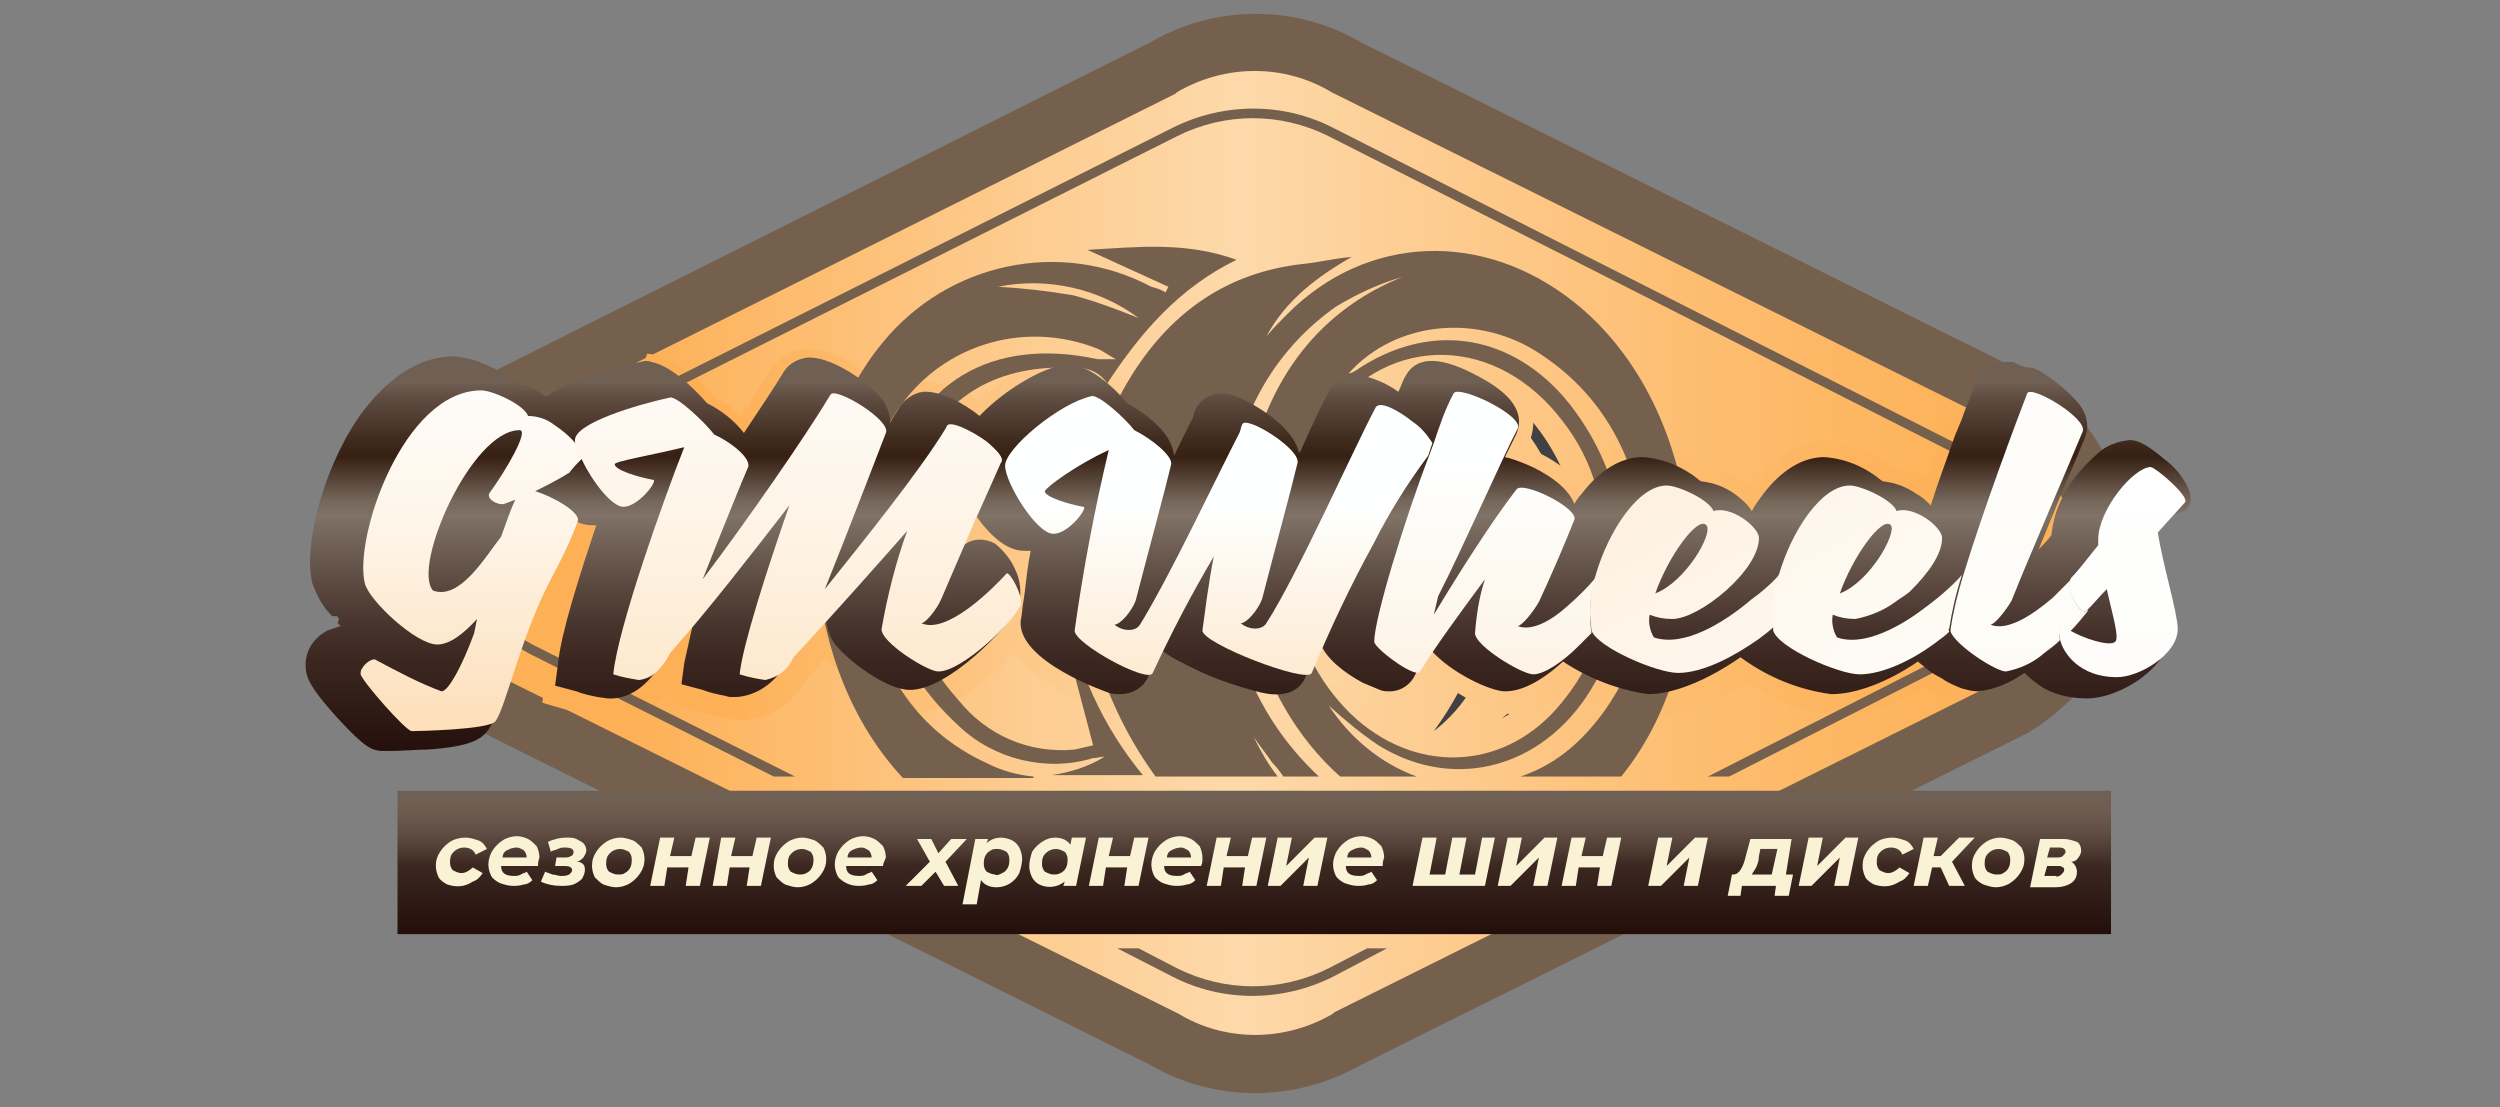
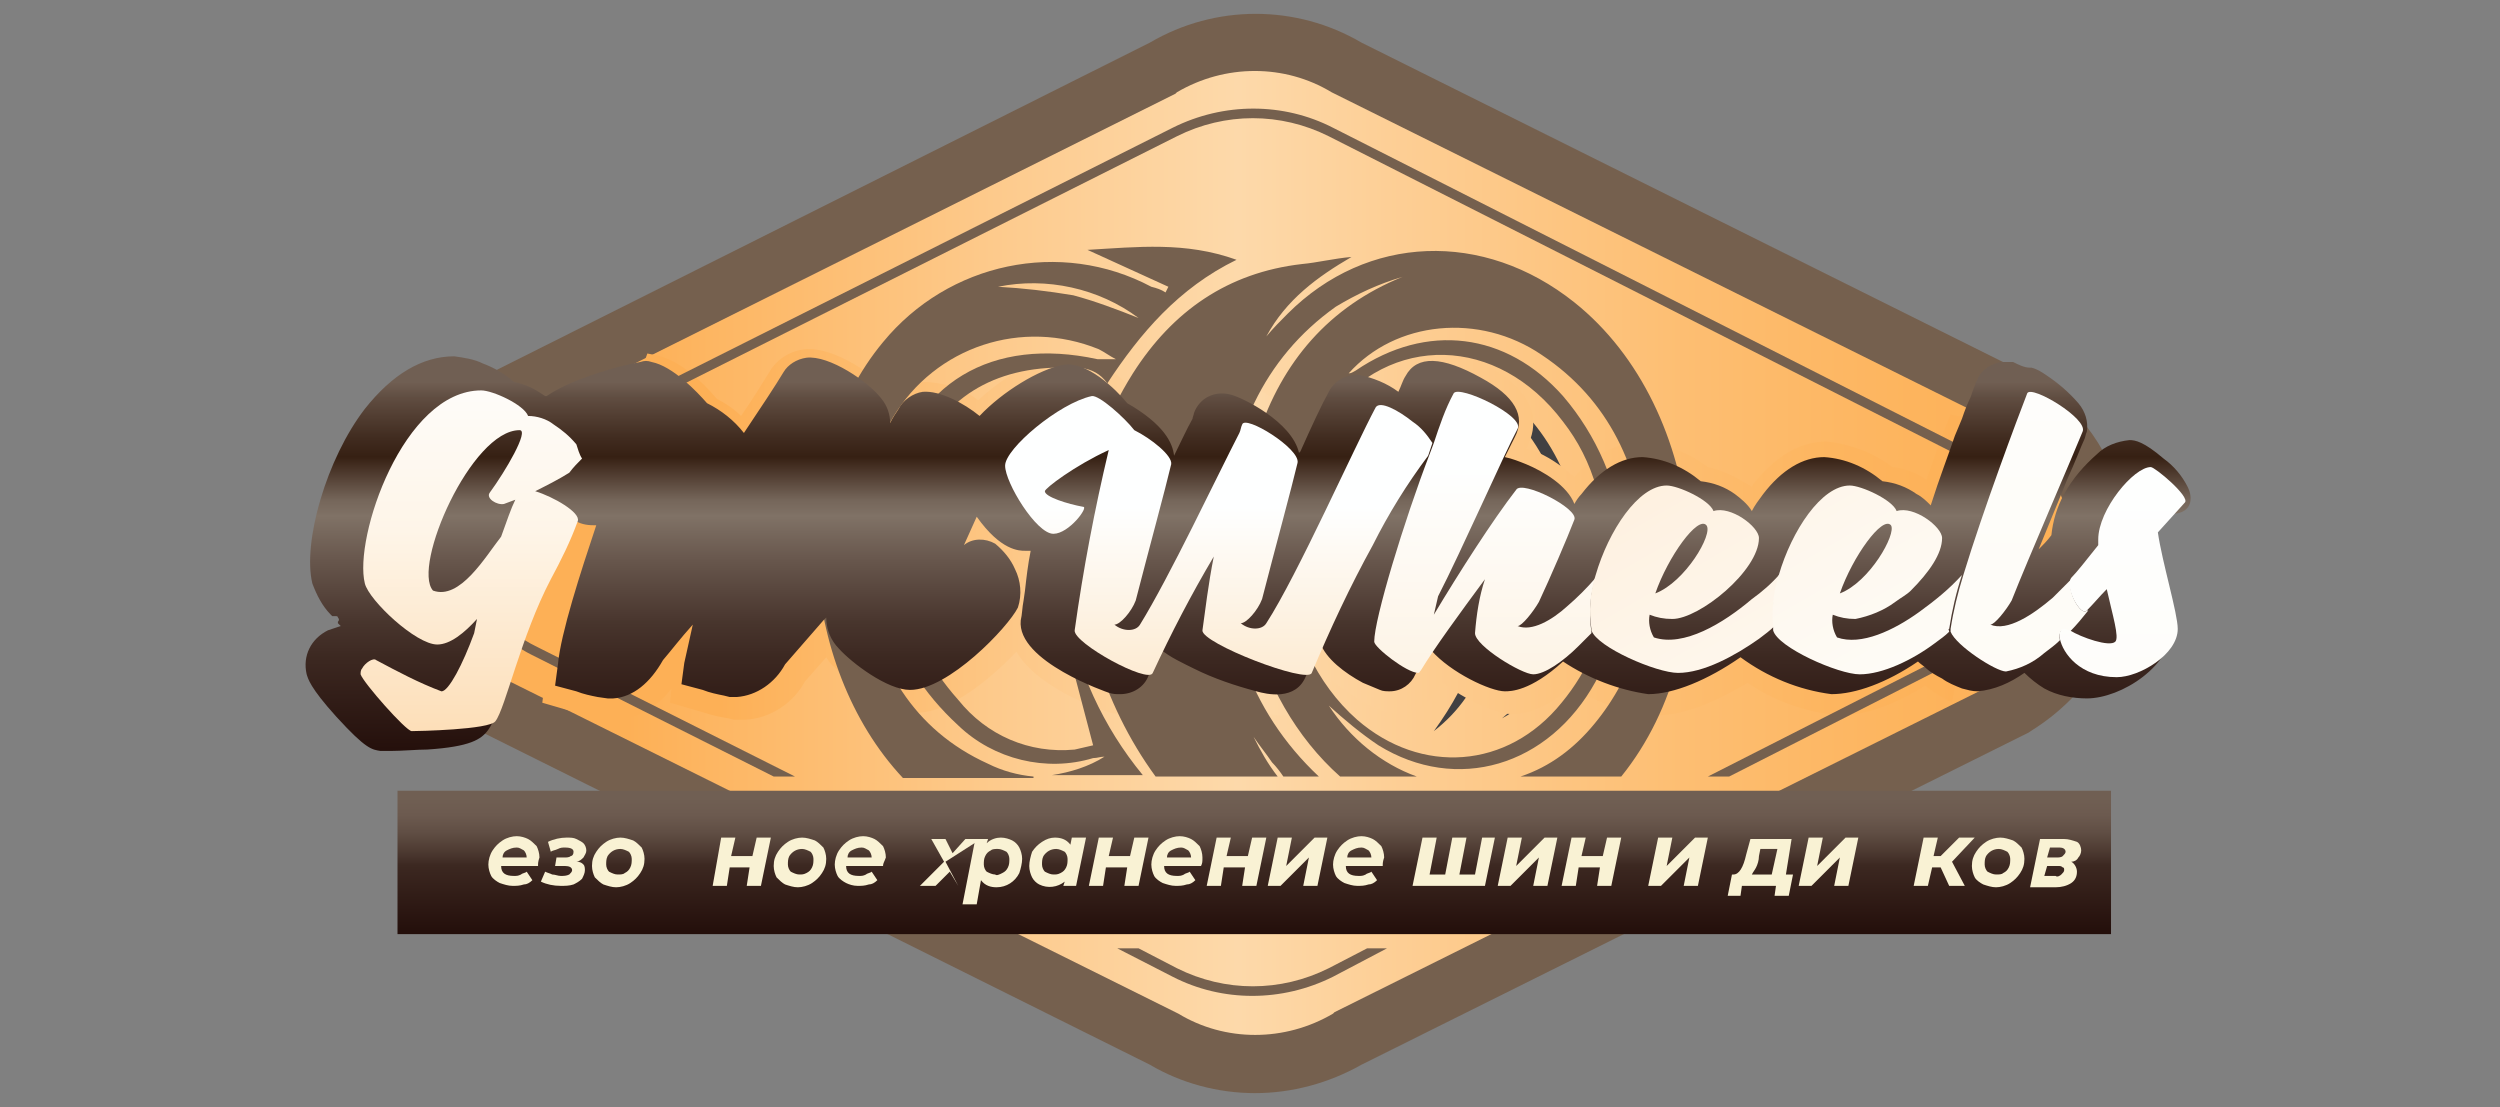
<svg xmlns="http://www.w3.org/2000/svg" id="Слой_1" x="0px" y="0px" viewBox="0 0 176.1 78" style="enable-background:new 0 0 176.1 78;" xml:space="preserve">
  <rect x="0" y="0" width="176.1" height="78" fill="#808080" stroke="none" />
  <style type="text/css"> .st0{fill:url(#SVGID_1_);} .st1{fill:#414042;} .st2{fill:none;} .st3{fill:#75604E;} .st4{fill:url(#SVGID_2_);} .st5{fill:url(#SVGID_3_);} .st6{fill:#F9F2D4;} .st7{fill:url(#SVGID_4_);} .st8{fill:url(#SVGID_5_);} .st9{fill:url(#SVGID_6_);} .st10{fill:url(#SVGID_7_);} .st11{fill:url(#SVGID_8_);} .st12{fill:url(#SVGID_9_);} .st13{fill:url(#SVGID_10_);} .st14{fill:url(#SVGID_11_);} .st15{fill:url(#SVGID_12_);} </style>
  <linearGradient id="SVGID_1_" gradientUnits="userSpaceOnUse" x1="30.241" y1="784.211" x2="146.516" y2="784.211" gradientTransform="matrix(1 0 0 1 0 -745.22)">
    <stop offset="0.12" style="stop-color:#FDB056" />
    <stop offset="0.36" style="stop-color:#FDCC90" />
    <stop offset="0.49" style="stop-color:#FDD9AA" />
    <stop offset="0.59" style="stop-color:#FDCE94" />
    <stop offset="0.76" style="stop-color:#FDBE72" />
    <stop offset="0.9" style="stop-color:#FDB45D" />
    <stop offset="1" style="stop-color:#FDB056" />
  </linearGradient>
  <path class="st0" d="M146.5,39c0,4.2-2.2,8.2-5.8,10.4l-0.2,0.1L94.7,72.4c-3.9,2.3-8.7,2.3-12.6,0L36.2,49.5L36,49.4 c-5.8-3.6-7.5-11.2-3.9-16.9c1-1.6,2.3-2.9,3.9-3.9l0.2-0.1L82.1,5.6c3.9-2.3,8.7-2.3,12.6,0l45.8,22.8l0.2,0.1 C144.3,30.8,146.5,34.7,146.5,39z" />
  <path class="st1" d="M105.8,50.6c7.4-6.1,6.1-20.1-3.4-24.2c3.7,0.3,7.5,4.5,8.6,9.6C112.3,42.1,110.1,48.3,105.8,50.6z" />
  <path class="st1" d="M101,51.5c5.3-7.3,4.7-13.8-2-21.9c4.1,2.4,5.9,6.3,6.2,10.8C105.5,44.7,104.6,48.7,101,51.5z" />
  <path class="st2" d="M82,7.5c3.8-2.2,8.5-2.2,12.2,0l42.3,21.1l0.2,0.1c0.7,0.4,1.4,1,2,1.5c0.2-0.6,0.4-1,0.6-1.5L93.7,6.2l0,0 c-3.4-2.1-7.7-2.1-11.1,0l-0.1,0l-45,22.3c0.3,0.2,0.6,0.3,0.9,0.6l0.2,0.2c0.6-0.4,1.3-0.8,2-1.1L82,7.5z" />
  <path class="st2" d="M138.8,49.1L93.7,71.6l-0.1,0c-3.4,2.1-7.7,2.1-11.1,0l0,0L36,48.4c0.2-0.6,0.4-1.2,0.6-1.9 c0.8,1,1.7,1.8,2.8,2.5l0.2,0.1l42.3,21.1c3.8,2.2,8.5,2.2,12.2,0l42.3-21.1l0.2-0.1c0.3-0.2,0.5-0.3,0.8-0.5 C137.9,48.7,138.3,49,138.8,49.1z" />
  <path class="st2" d="M145.6,35.5c-0.5,0.9-0.8,1.8-0.9,2.8c-0.4,0.5-0.7,0.9-1,1.2c-0.2,0.2-0.3,0.4-0.5,0.6l0,0l-0.1,0.1l-0.4,0.4 l2.6-6.1C145.4,34.9,145.5,35.2,145.6,35.5z" />
  <path class="st3" d="M88.4,77c-2.6,0-5.2-0.7-7.4-2l-47-23.4l-0.2-0.1c-6.8-4.3-8.9-13.3-4.7-20.1c1.2-1.9,2.8-3.5,4.7-4.7l0.3-0.2 L81,3c4.6-2.7,10.3-2.7,14.9,0l47,23.4l0.3,0.2c6.8,4.3,8.9,13.3,4.7,20.1c-1.2,1.9-2.8,3.5-4.7,4.7l-0.3,0.2l-47,23.4 C93.6,76.3,91,77,88.4,77z M35.9,48l47.1,23.4c3.3,2,7.5,2,10.9,0l0.1-0.1l47-23.4L141,48c5-3.1,6.5-9.6,3.4-14.6 c-0.9-1.4-2-2.5-3.4-3.4l-0.1-0.1L93.8,6.5c-3.3-2-7.5-2-10.9,0l-0.1,0.1L35.9,30L35.8,30c-5,3.1-6.5,9.6-3.4,14.6 C33.3,46,34.4,47.1,35.9,48L35.9,48z" />
  <path class="st3" d="M96.3,66.8l-2.7,1.4c-3.4,1.7-7.3,1.7-10.7,0l-2.7-1.4h-1.5l3.9,2c3.5,1.8,7.7,1.8,11.3,0l3.8-2L96.3,66.8z" />
  <linearGradient id="SVGID_2_" gradientUnits="userSpaceOnUse" x1="88.393" y1="811.025" x2="88.393" y2="800.922" gradientTransform="matrix(1 0 0 1 0 -745.22)">
    <stop offset="0" style="stop-color:#230E0A" />
    <stop offset="0.48" style="stop-color:#3C2821" />
    <stop offset="0.56" style="stop-color:#4A372F" />
    <stop offset="0.7" style="stop-color:#5F4D43" />
    <stop offset="0.83" style="stop-color:#6C5A4F" />
    <stop offset="0.95" style="stop-color:#705F53" />
  </linearGradient>
  <rect x="28" y="55.7" class="st4" width="120.7" height="10.1" />
  <linearGradient id="SVGID_3_" gradientUnits="userSpaceOnUse" x1="38.454" y1="782.81" x2="140.868" y2="782.81" gradientTransform="matrix(1 0 0 1 0 -745.22)">
    <stop offset="0.12" style="stop-color:#FDB056" />
    <stop offset="0.36" style="stop-color:#FDCC90" />
    <stop offset="0.49" style="stop-color:#FDD9AA" />
    <stop offset="0.59" style="stop-color:#FDCE94" />
    <stop offset="0.76" style="stop-color:#FDBE72" />
    <stop offset="0.9" style="stop-color:#FDB45D" />
    <stop offset="1" style="stop-color:#FDB056" />
  </linearGradient>
  <path class="st5" d="M137.4,29.2l-0.5,1.2c-0.3,0.8-0.7,2-1.2,3.4c-0.7-0.5-1.5-0.8-2.4-0.9c-1.3-1-2.9-1.6-4.6-1.8 c-1.9,0-3.6,1-5.2,3l-0.1,0.2c-0.1-0.1-0.3-0.2-0.5-0.3c-0.8-0.5-1.7-0.9-2.6-1.1c-1.3-1-2.9-1.6-4.6-1.8c-1.9,0.1-3.6,1-4.8,2.5 c-0.9-0.8-1.9-1.5-3-1.9l-0.4-0.1l0.1-0.2c0.6-1.2,1.1-3.5-2.9-5.7c-4.4-2.4-6.1-0.9-6.8,0.3l0,0c-0.7-0.4-1.4-0.6-2.2-0.7 c-1.3-0.1-2.5,0.6-3.1,1.8c-0.3,0.6-0.7,1.4-1.2,2.4c-1.2-1.3-2.8-2.2-4.5-2.8c-1.6-0.5-3.3,0.4-3.9,2C83.1,29,83,29.2,83,29.3 l-0.3,0.5c-0.7-0.8-1.6-1.5-2.6-2c-1.4-1.6-3.5-3.3-5.5-2.9c-2.1,0.6-4.1,1.8-5.7,3.3c-1.1-0.9-2.6-1.3-4-1.3c-0.7,0.1-1.4,0.4-2,1 c-1.2-1.5-4.2-3.5-6.2-3.3c-1,0.1-2,0.7-2.5,1.6c-0.5,0.8-1.1,1.8-2,3.1c-0.5-0.5-1.1-0.9-1.7-1.2c-1.1-1.3-2.7-2.8-4.4-3.1 l-0.5-0.1l-4.6,12.9c-1.5,4.4-2.3,7.6-2.5,9.3l-0.3,2.4l2.4,0.7c0.6,0.2,1.1,0.3,1.7,0.4l0.7,0.1h0.6c1.5-0.2,2.8-1,3.7-2.2l-0.1,1 l2.4,0.7c0.6,0.2,1.1,0.3,1.7,0.4l0.4,0.1c0.2,0,0.4,0,0.6,0h0.2c1.8-0.1,3.4-1.2,4.2-2.7l1.5-1.7c0.2,0.3,0.3,0.5,0.6,0.7 c1,1.2,3.9,3.2,5.8,3.2c2.4,0,5.4-2.6,7-4.3c1.6,2.8,6.6,4.3,6.6,4.3c0.3,0.1,0.7,0.1,1.1,0.1c1.3,0,2.6-0.8,3.1-2 c0.1-0.2,0.2-0.4,0.3-0.6c0.4,0.2,0.9,0.5,1.5,0.8c1.5,0.7,3,1.2,4.6,1.7c3.1,0.7,4.3-0.6,4.8-1.8l0.2-0.5c0.7,0.6,1.5,1.1,2.3,1.6 l1.3,0.6h0.1c0.3,0.1,0.7,0.2,1,0.2c1.1,0,2.2-0.7,2.7-1.7c0.1-0.2,0.2-0.4,0.3-0.6c1.7,1.3,3.9,2.3,5,2.3c0.5,0,1.9,0,4.2-1.9 c1.8,1.1,3.8,1.8,5.9,2c2.4,0,5-1.4,6.5-2.3c1.9,1.3,4.2,2.1,6.5,2.3c2.2,0,4.6-1.2,6-2.1h0c0.4,0.3,0.8,0.6,1.2,0.8l0.7,0.4 l3.4-19.6L137.4,29.2z" />
  <g>
    <g>
-       <path class="st6" d="M31.5,62.3c-0.2-0.1-0.5-0.3-0.6-0.5c-0.1-0.2-0.2-0.5-0.2-0.8c0-0.4,0.1-0.7,0.3-1c0.2-0.3,0.4-0.5,0.7-0.7 c0.3-0.2,0.7-0.3,1.1-0.3c0.3,0,0.6,0.1,0.9,0.2c0.3,0.1,0.5,0.4,0.6,0.6l-0.8,0.4c-0.1-0.3-0.4-0.5-0.8-0.5 c-0.4,0-0.7,0.2-0.9,0.5c-0.1,0.2-0.1,0.4-0.1,0.6c0,0.2,0.1,0.4,0.2,0.5c0.2,0.1,0.4,0.2,0.6,0.2c0.3,0,0.6-0.2,0.8-0.4l0.7,0.4 c-0.2,0.3-0.4,0.5-0.7,0.6C32.7,62.5,32.1,62.5,31.5,62.3L31.5,62.3z" />
      <path class="st6" d="M37.9,61h-2.6c0,0.5,0.3,0.7,0.9,0.7c0.2,0,0.3,0,0.5-0.1c0.1-0.1,0.3-0.1,0.4-0.2l0.4,0.6 c-0.2,0.2-0.4,0.3-0.6,0.3c-0.3,0.1-0.5,0.1-0.8,0.1c-0.3,0-0.6-0.1-0.9-0.2c-0.2-0.1-0.5-0.3-0.6-0.5c-0.1-0.2-0.2-0.5-0.2-0.8 c0-0.3,0.1-0.7,0.3-1c0.2-0.3,0.4-0.5,0.7-0.7c0.3-0.2,0.7-0.3,1-0.3c0.3,0,0.6,0.1,0.8,0.2c0.2,0.1,0.4,0.3,0.6,0.5 c0.1,0.2,0.2,0.5,0.2,0.8C37.9,60.7,37.9,60.8,37.9,61z M35.7,59.9c-0.2,0.1-0.3,0.3-0.3,0.5h1.7c0-0.2-0.1-0.4-0.2-0.5 c-0.2-0.1-0.3-0.2-0.5-0.2C36.1,59.7,35.9,59.8,35.7,59.9z" />
    </g>
    <g>
      <path class="st6" d="M41.1,60.9c0.1,0.1,0.1,0.3,0.1,0.4c0,0.2-0.1,0.4-0.2,0.6c-0.2,0.2-0.4,0.3-0.6,0.4 c-0.3,0.1-0.6,0.1-0.9,0.1c-0.5,0-1-0.1-1.4-0.3l0.3-0.7c0.2,0.1,0.3,0.1,0.5,0.2c0.2,0,0.4,0.1,0.6,0.1c0.2,0,0.4,0,0.6-0.1 c0.1-0.1,0.2-0.2,0.2-0.3c0-0.2-0.2-0.3-0.5-0.3h-0.7l0.1-0.6h0.6c0.1,0,0.3,0,0.4-0.1c0.1,0,0.2-0.1,0.2-0.3 c0-0.2-0.2-0.3-0.6-0.3c-0.2,0-0.3,0-0.5,0.1c-0.2,0.1-0.4,0.1-0.5,0.2l-0.2-0.7c0.4-0.2,0.9-0.3,1.3-0.3c0.3,0,0.5,0,0.7,0.1 c0.2,0.1,0.4,0.2,0.5,0.3c0.1,0.1,0.2,0.3,0.2,0.5c0,0.2-0.1,0.3-0.2,0.5c-0.1,0.1-0.3,0.3-0.5,0.3C40.9,60.7,41,60.8,41.1,60.9z" />
      <path class="st6" d="M42.5,62.3c-0.2-0.1-0.4-0.3-0.6-0.5c-0.1-0.2-0.2-0.5-0.2-0.8c0-0.4,0.1-0.7,0.3-1c0.2-0.3,0.4-0.5,0.7-0.7 c0.3-0.2,0.7-0.3,1-0.3c0.3,0,0.6,0.1,0.9,0.2c0.2,0.1,0.4,0.3,0.6,0.5c0.1,0.2,0.2,0.5,0.2,0.8c0,0.4-0.1,0.7-0.3,1 c-0.2,0.3-0.4,0.5-0.7,0.7c-0.3,0.2-0.7,0.3-1,0.3C43.1,62.5,42.8,62.4,42.5,62.3z M44,61.5c0.2-0.1,0.3-0.2,0.4-0.4 c0.1-0.2,0.1-0.4,0.1-0.6c0-0.2-0.1-0.4-0.2-0.5c-0.2-0.1-0.4-0.2-0.6-0.2c-0.4,0-0.7,0.2-0.9,0.5c-0.1,0.2-0.1,0.4-0.1,0.6 c0,0.2,0.1,0.4,0.2,0.5c0.2,0.1,0.4,0.2,0.6,0.2C43.7,61.6,43.9,61.6,44,61.5L44,61.5z" />
-       <path class="st6" d="M46.5,59h1l-0.3,1.3h1.5l0.3-1.3h1l-0.7,3.4h-1l0.2-1.3H47l-0.2,1.3h-1L46.5,59z" />
      <path class="st6" d="M50.8,59h1l-0.3,1.3H53l0.3-1.3h1l-0.7,3.4h-1l0.2-1.3h-1.4l-0.2,1.3h-1L50.8,59z" />
      <path class="st6" d="M55.3,62.3c-0.2-0.1-0.4-0.3-0.6-0.5c-0.1-0.2-0.2-0.5-0.2-0.8c0-0.4,0.1-0.7,0.3-1c0.2-0.3,0.4-0.5,0.7-0.7 c0.3-0.2,0.7-0.3,1-0.3c0.3,0,0.6,0.1,0.9,0.2c0.2,0.1,0.4,0.3,0.6,0.5c0.1,0.2,0.2,0.5,0.2,0.8c0,0.4-0.1,0.7-0.3,1 c-0.2,0.3-0.4,0.5-0.7,0.7c-0.3,0.2-0.7,0.3-1,0.3C55.9,62.5,55.6,62.4,55.3,62.3z M56.8,61.5c0.2-0.1,0.3-0.2,0.4-0.4 c0.1-0.2,0.1-0.4,0.1-0.6c0-0.2-0.1-0.4-0.2-0.5c-0.2-0.1-0.4-0.2-0.6-0.2c-0.4,0-0.7,0.2-0.9,0.5c-0.1,0.2-0.1,0.4-0.1,0.6 c0,0.2,0.1,0.4,0.2,0.5c0.2,0.1,0.4,0.2,0.6,0.2C56.5,61.6,56.6,61.6,56.8,61.5L56.8,61.5z" />
      <path class="st6" d="M62.2,61h-2.6c0,0.5,0.3,0.7,0.9,0.7c0.2,0,0.3,0,0.5-0.1c0.1-0.1,0.3-0.1,0.4-0.2l0.4,0.6 c-0.2,0.2-0.4,0.3-0.6,0.3c-0.3,0.1-0.5,0.1-0.8,0.1c-0.3,0-0.6-0.1-0.8-0.2c-0.2-0.1-0.5-0.3-0.6-0.5c-0.1-0.2-0.2-0.5-0.2-0.8 c0-0.3,0.1-0.7,0.3-1c0.2-0.3,0.4-0.5,0.7-0.7c0.3-0.2,0.7-0.3,1-0.3c0.3,0,0.6,0.1,0.8,0.2c0.2,0.1,0.4,0.3,0.6,0.5 c0.1,0.2,0.2,0.5,0.2,0.8C62.3,60.7,62.2,60.8,62.2,61z M60,59.9c-0.2,0.1-0.3,0.3-0.3,0.5h1.7c0-0.2-0.1-0.4-0.2-0.5 c-0.2-0.1-0.3-0.2-0.5-0.2C60.4,59.7,60.2,59.8,60,59.9L60,59.9z" />
-       <path class="st6" d="M66.6,60.7l0.9,1.7h-1l-0.6-1l-1,1h-1.1l1.7-1.7l-0.9-1.6h1l0.5,1l0.9-1h1.1L66.6,60.7z" />
+       <path class="st6" d="M66.6,60.7l0.9,1.7l-0.6-1l-1,1h-1.1l1.7-1.7l-0.9-1.6h1l0.5,1l0.9-1h1.1L66.6,60.7z" />
      <path class="st6" d="M71.3,59.2c0.2,0.1,0.4,0.3,0.5,0.5c0.1,0.2,0.2,0.5,0.2,0.8c0,0.3-0.1,0.7-0.2,1c-0.3,0.6-0.9,1-1.6,1 c-0.4,0-0.8-0.1-1.1-0.5l-0.3,1.7h-1l0.9-4.6h0.9l-0.1,0.3c0.3-0.3,0.7-0.4,1-0.4C70.8,59,71.1,59.1,71.3,59.2z M70.6,61.5 c0.2-0.1,0.3-0.2,0.4-0.4c0.1-0.2,0.1-0.4,0.1-0.6c0-0.2-0.1-0.4-0.2-0.5c-0.2-0.1-0.4-0.2-0.6-0.2c-0.2,0-0.4,0-0.5,0.1 c-0.2,0.1-0.3,0.2-0.4,0.4c-0.1,0.2-0.1,0.4-0.1,0.6c0,0.2,0.1,0.4,0.2,0.5c0.2,0.1,0.4,0.2,0.6,0.2 C70.2,61.7,70.4,61.6,70.6,61.5z" />
      <path class="st6" d="M76.5,59l-0.7,3.4h-0.9l0.1-0.3c-0.5,0.4-1.2,0.5-1.8,0.2c-0.2-0.1-0.4-0.3-0.5-0.5c-0.1-0.2-0.2-0.5-0.2-0.8 c0-0.3,0.1-0.7,0.2-1c0.2-0.3,0.4-0.5,0.7-0.7c0.3-0.2,0.6-0.3,0.9-0.3c0.4,0,0.8,0.1,1.1,0.5l0.1-0.5L76.5,59z M74.7,61.5 c0.2-0.1,0.3-0.2,0.4-0.4c0.1-0.2,0.1-0.4,0.1-0.6c0-0.2-0.1-0.4-0.2-0.5c-0.2-0.1-0.4-0.2-0.6-0.2c-0.4,0-0.7,0.2-0.9,0.5 c-0.1,0.2-0.1,0.4-0.1,0.6c0,0.2,0.1,0.4,0.2,0.5c0.2,0.1,0.4,0.2,0.6,0.2C74.4,61.6,74.5,61.6,74.7,61.5z" />
      <path class="st6" d="M77.4,59h1l-0.3,1.3h1.5l0.3-1.3h1l-0.7,3.4h-1l0.2-1.3h-1.5l-0.2,1.3h-1L77.4,59z" />
      <path class="st6" d="M84.6,61h-2.6c0,0.5,0.3,0.7,0.9,0.7c0.2,0,0.3,0,0.5-0.1c0.1-0.1,0.3-0.1,0.4-0.2l0.4,0.6 c-0.2,0.2-0.4,0.3-0.6,0.3c-0.3,0.1-0.5,0.1-0.8,0.1c-0.3,0-0.6-0.1-0.9-0.2c-0.2-0.1-0.5-0.3-0.6-0.5c-0.1-0.2-0.2-0.5-0.2-0.8 c0-0.3,0.1-0.7,0.3-1c0.2-0.3,0.4-0.5,0.7-0.7c0.3-0.2,0.7-0.3,1-0.3c0.3,0,0.6,0.1,0.8,0.2c0.2,0.1,0.4,0.3,0.6,0.5 c0.1,0.2,0.2,0.5,0.2,0.8C84.7,60.7,84.7,60.8,84.6,61z M82.5,59.9c-0.2,0.1-0.3,0.3-0.3,0.5h1.7c0-0.2-0.1-0.4-0.2-0.5 c-0.2-0.1-0.3-0.2-0.5-0.2C82.9,59.7,82.7,59.8,82.5,59.9L82.5,59.9z" />
      <path class="st6" d="M85.7,59h1l-0.3,1.3h1.5l0.3-1.3h1l-0.7,3.4h-1l0.2-1.3h-1.5L86,62.4h-1L85.7,59z" />
      <path class="st6" d="M90,59h1l-0.4,2l2-2h0.9l-0.7,3.4h-1l0.4-2l-2,2h-0.9L90,59z" />
      <path class="st6" d="M97.4,61h-2.6c0,0.5,0.3,0.7,0.9,0.7c0.2,0,0.3,0,0.5-0.1c0.1-0.1,0.3-0.1,0.4-0.2L97,62 c-0.2,0.2-0.4,0.3-0.6,0.3c-0.3,0.1-0.5,0.1-0.8,0.1c-0.3,0-0.6-0.1-0.9-0.2c-0.2-0.1-0.5-0.3-0.6-0.5c-0.1-0.2-0.2-0.5-0.2-0.8 c0-0.3,0.1-0.7,0.3-1c0.2-0.3,0.4-0.5,0.7-0.7c0.3-0.2,0.7-0.3,1-0.3c0.3,0,0.6,0.1,0.8,0.2c0.2,0.1,0.4,0.3,0.6,0.5 c0.1,0.2,0.2,0.5,0.2,0.8C97.4,60.7,97.4,60.8,97.4,61z M95.2,59.9c-0.2,0.1-0.3,0.3-0.3,0.5h1.7c0-0.2-0.1-0.4-0.2-0.5 c-0.2-0.1-0.3-0.2-0.5-0.2C95.6,59.7,95.4,59.8,95.2,59.9L95.2,59.9z" />
      <path class="st6" d="M105.3,59l-0.7,3.4h-5.1l0.7-3.4h1l-0.5,2.6h1.1l0.5-2.6h1l-0.5,2.6h1.1l0.5-2.6H105.3z" />
      <path class="st6" d="M106.2,59h1l-0.4,2l2-2h0.9l-0.7,3.4h-1l0.4-2l-2,2h-0.9L106.2,59z" />
      <path class="st6" d="M110.7,59h1l-0.3,1.3h1.5l0.3-1.3h1l-0.7,3.4h-1l0.2-1.3h-1.5l-0.2,1.3h-1L110.7,59z" />
      <path class="st6" d="M116.8,59h1l-0.4,2l2-2h0.9l-0.7,3.4h-1l0.4-2l-2,2h-0.9L116.8,59z" />
      <path class="st6" d="M125.8,61.6h0.5l-0.3,1.5H125l0.1-0.7h-2.4l-0.1,0.7h-0.9l0.3-1.5h0.1c0.4,0,0.7-0.5,0.9-1.4l0.3-1.1h2.9 L125.8,61.6z M123.7,61.1c-0.1,0.2-0.2,0.3-0.3,0.5h1.4l0.4-1.8H124l-0.1,0.5C123.9,60.6,123.8,60.9,123.7,61.1z" />
      <path class="st6" d="M127.4,59h1l-0.4,2l2-2h0.9l-0.7,3.4h-1l0.4-2l-2,2h-0.9L127.4,59z" />
-       <path class="st6" d="M132,62.3c-0.2-0.1-0.5-0.3-0.6-0.5c-0.1-0.2-0.2-0.5-0.2-0.8c0-0.4,0.1-0.7,0.3-1c0.2-0.3,0.4-0.5,0.7-0.7 c0.3-0.2,0.7-0.3,1.1-0.3c0.3,0,0.6,0.1,0.9,0.2c0.3,0.1,0.5,0.4,0.6,0.6l-0.8,0.4c-0.1-0.3-0.4-0.5-0.8-0.5 c-0.4,0-0.7,0.2-0.9,0.5c-0.1,0.2-0.1,0.4-0.1,0.6c0,0.2,0.1,0.4,0.2,0.5c0.2,0.1,0.4,0.2,0.6,0.2c0.3,0,0.6-0.2,0.8-0.4l0.7,0.4 c-0.2,0.3-0.4,0.5-0.7,0.6C133.2,62.5,132.6,62.5,132,62.3L132,62.3z" />
    </g>
    <g>
      <path class="st6" d="M137.5,60.7l0.9,1.7h-1.1l-0.6-1.3h-0.6l-0.3,1.3h-1l0.7-3.4h1l-0.3,1.3h0.5L138,59h1.1L137.5,60.7z" />
    </g>
    <g>
      <path class="st6" d="M139.7,62.3c-0.2-0.1-0.5-0.3-0.6-0.5c-0.1-0.2-0.2-0.5-0.2-0.8c0-0.4,0.1-0.7,0.3-1c0.2-0.3,0.4-0.5,0.7-0.7 c0.3-0.2,0.7-0.3,1-0.3c0.3,0,0.6,0.1,0.9,0.2c0.2,0.1,0.4,0.3,0.6,0.5c0.1,0.2,0.2,0.5,0.2,0.8c0,0.4-0.1,0.7-0.3,1 c-0.2,0.3-0.4,0.5-0.7,0.7c-0.3,0.2-0.7,0.3-1,0.3C140.3,62.5,140,62.4,139.7,62.3z M141.1,61.5c0.2-0.1,0.3-0.2,0.4-0.4 c0.1-0.2,0.1-0.4,0.1-0.6c0-0.2-0.1-0.4-0.2-0.5c-0.2-0.1-0.4-0.2-0.6-0.2c-0.4,0-0.7,0.2-0.9,0.5c-0.1,0.2-0.1,0.4-0.1,0.6 c0,0.2,0.1,0.4,0.2,0.5c0.2,0.1,0.4,0.2,0.6,0.2C140.8,61.6,141,61.6,141.1,61.5L141.1,61.5z" />
      <path class="st6" d="M146.3,61.4c0,0.3-0.1,0.6-0.4,0.8c-0.3,0.2-0.7,0.3-1.1,0.3h-1.8l0.7-3.4h1.7c0.3,0,0.6,0.1,0.9,0.2 c0.2,0.1,0.3,0.4,0.3,0.6c0,0.2-0.1,0.4-0.2,0.5c-0.1,0.2-0.3,0.3-0.5,0.3C146.1,60.8,146.3,61.1,146.3,61.4z M145.2,61.6 c0.1-0.1,0.2-0.2,0.2-0.3c0-0.1,0-0.2-0.1-0.2c-0.1-0.1-0.2-0.1-0.3-0.1h-0.8l-0.2,0.7h0.8C144.9,61.8,145.1,61.7,145.2,61.6 L145.2,61.6z M144.2,60.4h0.7c0.1,0,0.3,0,0.4-0.1c0.1-0.1,0.2-0.2,0.2-0.3c0-0.2-0.2-0.3-0.4-0.3h-0.7L144.2,60.4z" />
    </g>
  </g>
  <path class="st3" d="M138.7,31.7L93.9,9c-3.5-1.8-7.7-1.8-11.3,0L37.4,31.7c-4,2-5.6,6.9-3.6,10.8c0.8,1.5,2,2.8,3.6,3.6l17.1,8.6 H56l-18.3-9.2c-3.7-1.8-5.1-6.3-3.3-9.9c0.7-1.4,1.9-2.6,3.3-3.3L82.9,9.6c3.4-1.7,7.3-1.7,10.7,0l44.8,22.7c3.6,1.9,5.1,6.3,3.2,10 c-0.7,1.4-1.8,2.5-3.2,3.2l-18.1,9.2h1.5l16.9-8.6c4-2,5.6-6.9,3.6-10.8C141.5,33.7,140.2,32.5,138.7,31.7L138.7,31.7z" />
  <path class="st3" d="M72.8,54.7c-1.1-0.1-2.2-0.4-3.2-0.9c-5.3-2.4-7.9-7-8.8-12.5c-0.8-4.1,0-8.3,2.1-11.9c3-5,9.1-7,14.5-4.8 c0.4,0.2,0.8,0.5,1.2,0.7c-0.4,0-0.9,0-1.3,0c-7.4-1.6-13,1.6-14.7,9c-1.5,6.4-0.1,12.2,4.9,16.8c2.5,2.4,6.2,3.3,9.5,2.3 c0.3,0,0.5-0.1,0.8-0.1c-1.1,0.7-2.4,1.1-3.7,1.3h6.4c-2.8-3.4-4.7-7.5-5.4-11.9L74.5,43l2.5,9.5c-0.4,0.1-0.9,0.2-1.3,0.3 c-3.2,0.3-6.2-1-8.2-3.5c-4.1-4.6-5-10-3.3-15.8c1.5-4.8,5-7.4,10-7.6c1.3,0,2.8-0.3,3.8,1.1c2.3-3.5,5-6.7,9.1-8.7 c-3.6-1.3-7-0.9-10.5-0.7l5.7,2.6l-0.2,0.4c-0.3-0.2-0.6-0.3-1-0.4c-6.4-3.4-14.3-1.7-18.9,3.9c-6.9,8.3-6,22.8,1.4,30.7H72.8z M80.2,22.4c-1.5-0.6-3.1-1.2-4.6-1.6c-1.8-0.3-3.5-0.5-5.3-0.6C73.7,19.5,77.4,20.3,80.2,22.4L80.2,22.4z" />
  <path class="st3" d="M81.4,54.7H90c-0.7-0.9-1.2-1.8-1.7-2.8c0.4,0.6,0.9,1.2,1.3,1.8c0.3,0.3,0.6,0.7,0.8,1h2.5 C87.9,50,86,43.9,86.3,37c0.3-6.2,2.6-11.7,7.8-15.4c1.5-0.9,3-1.6,4.7-2.1c-5.2,2.1-8.5,6-10.2,11.2c-2.9,8.5-0.4,18.5,5.8,24h5.4 c-2.5-0.9-4.7-2.7-6.2-5c1.1,1,2.3,2,3.5,2.8c5.5,3.4,12,1.5,15.3-4.5c3.4-6.5,2.5-14.5-2.3-20.1c-4-4.5-9.6-5.2-14.6-1.8 c-0.2,0.1-0.3,0.2-0.5,0.2c3.3-3.7,9.2-4.3,13.6-1.3c4.8,3.2,6.9,8,7.4,13.5c0.5,4.5-0.8,9-3.7,12.5c-1.4,1.7-3.1,3-5.2,3.7h7.1 c7.6-9.4,6.1-25.9-3.3-33.4c-6.4-5.1-14.6-4.8-20.2,0.8c-0.5,0.5-1,1-1.5,1.6c1.4-2.6,3.6-4.2,6-5.6c-1.2,0.1-2.4,0.4-3.5,0.5 c-5.2,0.6-9.1,3.3-11.9,7.7c-3.9,6.2-4.5,12.9-2.6,19.9C78.1,49.2,79.5,52.1,81.4,54.7z M110.1,29.7c2.1,2.7,3.2,6.1,3.2,11.7 c-0.2,3-1.4,5.8-3.3,8.1c-3.8,4.7-9.9,5.1-14.4,1.2c-5.8-5.1-6.8-15.2-2.1-21.4C97.9,23.4,105.5,23.6,110.1,29.7L110.1,29.7z" />
  <linearGradient id="SVGID_4_" gradientUnits="userSpaceOnUse" x1="88.112" y1="798.498" x2="88.112" y2="770.748" gradientTransform="matrix(1 0 0 1 0 -745.22)">
    <stop offset="0" style="stop-color:#230E0A" />
    <stop offset="0.25" style="stop-color:#3C2821" />
    <stop offset="0.34" style="stop-color:#48352D" />
    <stop offset="0.5" style="stop-color:#68574D" />
    <stop offset="0.61" style="stop-color:#807266" />
    <stop offset="0.65" style="stop-color:#75665A" />
    <stop offset="0.7" style="stop-color:#59463A" />
    <stop offset="0.76" style="stop-color:#362013" />
    <stop offset="0.81" style="stop-color:#412C20" />
    <stop offset="0.91" style="stop-color:#604D41" />
    <stop offset="0.95" style="stop-color:#705F53" />
  </linearGradient>
  <path class="st7" d="M154.1,34.3L154.1,34.3c-0.4-0.8-1-1.5-1.7-2c-1.4-1.2-2-1.3-2.4-1.3c-0.9,0.1-1.7,0.4-2.3,1 c-0.9,0.8-1.7,1.7-2.3,2.8c-0.5,0.9-0.8,1.9-0.9,2.9c-0.3,0.4-0.6,0.7-0.9,1l1.6-3.9l0.4-1c0.6-1.3,1-2.4,1.2-2.8 c0.1-0.2,0.1-0.4,0.2-0.6c0.1-0.7-0.1-1.4-0.6-2c-0.7-0.8-1.4-1.4-2.3-2c-0.3-0.2-0.6-0.4-1-0.5h-0.1c-0.4,0-0.8-0.2-1.2-0.4h-0.1 c-0.2,0-0.3,0-0.5,0h-0.2c-0.7,0.1-1.4,0.5-1.7,1.2c-0.1,0.2-0.3,0.7-0.5,1.3c-0.2,0.4-0.4,0.9-0.6,1.5l-0.5,1.2 c-0.4,1.2-1.1,3-1.7,4.9c-0.3-0.3-0.6-0.6-1-0.8c-0.7-0.5-1.5-0.8-2.4-0.9c-1.2-1-2.6-1.6-4.1-1.7c-1.5,0-3,0.9-4.3,2.6 c-0.3,0.4-0.6,0.8-0.8,1.2c-0.3-0.5-0.8-0.9-1.2-1.2c-0.7-0.5-1.5-0.8-2.4-0.9c-1.2-1-2.6-1.6-4.1-1.7c-1.5,0-3,0.9-4.3,2.6 c-0.2,0.2-0.4,0.5-0.5,0.7c-0.5-1.3-2.2-2.3-3.4-2.8c-0.5-0.2-1-0.4-1.5-0.5c0.3-0.6,0.5-1,0.7-1.4c0.8-1.5,0-2.9-2.4-4.2 c-2.7-1.5-4.5-1.6-5.3-0.1c-0.2,0.3-0.3,0.7-0.5,1.1c-0.8-0.6-1.8-1-2.8-1.2c-0.9,0-1.7,0.4-2.1,1.2c-0.5,0.9-1.2,2.4-2,4.2 l-0.1,0.1c-0.5-2.2-4-3.9-4.8-4.1c-1.1-0.3-2.2,0.2-2.6,1.3c0,0.1-0.1,0.3-0.1,0.4l0,0c-0.4,0.7-0.8,1.6-1.3,2.6 c-0.1-0.9-0.7-2.2-3.3-3.7c-0.8-1-2.9-3-4.5-2.7c-1.7,0.3-4.3,1.9-5.9,3.6c-1.1-0.9-2.8-1.8-4-1.7c-0.7,0.1-1.4,0.6-1.7,1.2v0 c-0.2,0.3-0.4,0.6-0.6,1c0-0.6-0.2-1.2-0.6-1.7c-0.9-1.2-3.7-3.1-5.3-2.9c-0.7,0.1-1.3,0.5-1.6,1c-0.6,1-1.6,2.5-2.8,4.3 c-0.7-0.9-1.6-1.6-2.6-2.1c-0.7-0.8-2.4-2.6-3.9-2.9c-0.3-0.1-0.5-0.1-0.8,0c-1.6,0.3-3.2,0.8-4.7,1.4c-0.7,0.3-1.3,0.6-1.9,1h-0.1 c-0.3-0.2-0.6-0.4-1-0.6c-0.4-0.2-0.8-0.3-1.2-0.4c-0.7-0.6-1.4-1-2.2-1.3c-0.6-0.3-1.3-0.4-2-0.5c-2.3,0-4.4,1.3-6.3,3.7 c-2.7,3.5-4.4,9.4-3.7,12.3c0.3,0.8,0.7,1.6,1.3,2.2l0.1,0.1h0.2c0.1,0,0.2,0,0.2,0.1c0.1,0.1,0.1,0.2,0,0.3v0.1l0.1,0.1l0.1,0.1 c-0.3,0.1-0.6,0.2-0.9,0.3c-1.2,0.6-1.8,1.8-1.5,3.1c0.1,0.3,0.2,0.9,2.1,3c2.1,2.3,2.5,2.3,3.1,2.4h0.7c0.8,0,1.9-0.1,2.6-0.1 c3-0.2,3.8-0.7,4.3-1.4c0.2-0.3,0.3-0.5,0.4-0.8c0.2-0.6,0.5-1.3,0.9-2.5l0.1-0.4c0.2-0.6,0.4-1.2,0.6-1.9c0.2-0.4,0.3-0.9,0.5-1.3 c0.4-1.1,0.9-2.2,1.4-3.3l0.3-0.6c0.6-1.2,1.2-2.4,1.7-3.7c0-0.1,0.1-0.2,0.1-0.3c0.4,0.3,0.9,0.4,1.4,0.4h0.2 c-1.1,3.3-2.5,7.6-2.7,9.8l-0.2,1.5l1.5,0.4c0.5,0.2,1,0.3,1.5,0.4l0.7,0.1h0.4c1.4-0.1,2.6-1.1,3.5-2.7c0.6-0.7,1.2-1.5,2.1-2.5 c-0.2,0.9-0.4,1.8-0.6,2.7l-0.2,1.5l1.5,0.4c0.5,0.2,1,0.3,1.5,0.4l0.4,0.1c0.1,0,0.3,0,0.4,0h0.1c1.4-0.1,2.7-1,3.4-2.3l2.7-3.1 l0.2-0.2c0,0.8,0.3,1.6,0.9,2.2c0.9,1,3.4,2.9,5,2.9c2.7,0,6.9-4.4,7.6-5.8c0.3-0.9,0.2-1.9-0.2-2.7c-0.3-0.7-0.8-1.3-1.4-1.8 c-0.7-0.4-1.6-0.4-2.2,0.1l0.9-2c1.7,2.4,3,2.4,3.4,2.4c0.1,0,0.3,0,0.4,0c-0.2,1-0.3,1.9-0.4,2.8l-0.1,0.7c-0.1,0.5-0.1,1-0.2,1.4 c-0.3,2.9,6.2,5.1,6.2,5.1c0.3,0.1,0.5,0.1,0.8,0.1c0.9,0,1.7-0.5,2-1.3c0.2-0.6,0.5-1.1,0.8-1.9c0.7,0.6,1.6,1,2.4,1.4 c1.4,0.7,2.9,1.2,4.4,1.6c0.7,0.2,2.8,0.7,3.5-1.1c0.3-0.6,0.6-1.4,1-2.3c0.4,1.1,1.7,2.1,3,2.8l1.2,0.5c0.2,0.1,0.5,0.1,0.7,0.1 c0.8,0,1.5-0.5,1.8-1.2c0.2-0.4,0.6-1,1.1-1.7c1.4,1.6,4.2,2.9,5.2,2.9c0.4,0,1.8,0,4.1-2.1c1.8,1.2,3.9,2,6,2.3 c1.8,0,4.2-1,6.5-2.6c1.9,1.4,4.1,2.3,6.4,2.6c1.7,0,3.9-0.8,6.1-2.3c0.2,0.2,0.4,0.3,0.6,0.5c0.2,0.2,0.7,0.5,1.1,0.7 c0.4,0.3,0.9,0.5,1.4,0.7c0.4,0.1,0.7,0.2,1.1,0.2c1.2-0.1,2.3-0.6,3.3-1.3c0.4,0.4,0.9,0.8,1.4,1.1c0.9,0.5,2,0.7,3,0.7 c2.4,0,6.1-2.3,6.1-5.3c-0.1-1.4-0.4-2.8-0.8-4.2c-0.2-0.7-0.3-1.4-0.5-2.1l1.3-1.4C154.4,36.1,154.5,35.1,154.1,34.3z" />
  <linearGradient id="SVGID_5_" gradientUnits="userSpaceOnUse" x1="33.158" y1="796.506" x2="33.158" y2="597.98" gradientTransform="matrix(1 0 0 1 0 -745.22)">
    <stop offset="0" style="stop-color:#FDDFB9" />
    <stop offset="3.000000e-02" style="stop-color:#FDE8CD" />
    <stop offset="7.000000e-02" style="stop-color:#FEF5E8" />
    <stop offset="0.12" style="stop-color:#FEFCF9" />
    <stop offset="0.15" style="stop-color:#FEFFFF" />
  </linearGradient>
  <path class="st8" d="M41,32.3c-0.2-0.3-0.3-0.7-0.4-1c-0.5-0.6-1-1-1.6-1.4c-0.5-0.4-1.2-0.6-1.8-0.6c-0.3-0.8-2.5-1.8-3.3-1.8 c-5.5,0-9,10.4-8.2,13.6c0.3,1.2,3.6,4.3,5.1,4.3c0.9,0,1.9-0.8,2.8-1.8l-0.2,1c-0.8,2.2-1.8,4.1-2.3,4.1c-1.6-0.6-3.1-1.4-4.6-2.2 c-0.2-0.2-0.8,0.2-1,0.6l0,0c-0.1,0.1-0.1,0.3-0.1,0.4c0.2,0.6,3.2,4,3.6,4s5.5-0.1,5.9-0.7c0.7-0.9,1.8-6,3.9-10 c0.7-1.3,1.4-2.7,1.9-4.1c0.2-0.6-1.7-1.7-3-2.1c0.8-0.4,1.6-0.8,2.4-1.3C40.4,32.9,40.7,32.6,41,32.3z M30.5,41.6 c-1.5-1.7,2.7-11.3,6.1-11.3c0.7,0-1,2.9-2.1,4.4c-0.3,0.4,0.5,0.9,1,0.8c0.3-0.1,0.5-0.2,0.8-0.3c-0.3,0.6-0.6,1.5-1,2.6 C34.2,39.2,32.4,42.3,30.5,41.6z" />
  <linearGradient id="SVGID_6_" gradientUnits="userSpaceOnUse" x1="56.33" y1="802.657" x2="56.33" y2="719.713" gradientTransform="matrix(1 0 0 1 0 -745.22)">
    <stop offset="4.000000e-02" style="stop-color:#FDDFB9" />
    <stop offset="0.11" style="stop-color:#FDE8CC" />
    <stop offset="0.22" style="stop-color:#FEF2E2" />
    <stop offset="0.34" style="stop-color:#FEF9F3" />
    <stop offset="0.47" style="stop-color:#FEFEFC" />
    <stop offset="0.64" style="stop-color:#FEFFFF" />
  </linearGradient>
-   <path class="st9" d="M69.5,31.1c-1.1-0.8-2.6-1.5-2.8-1.1l-0.1,0.2c-1.9,3.1-5.7,7.8-8.5,11.3c1.7-4.2,3.9-10,4.3-11 c0.4-0.9-3.6-3.3-3.9-2.7c-1.8,3-5.9,8.9-9,13c1.3-3.3,2.8-7,3.2-7.9c0.2-0.6-1.1-1.7-2.4-2.3c-0.6-0.8-2.6-2.7-3.1-2.6 c-2.3,0.5-6.7,1.8-6.7,3c0,0.1,0,0.3,0.1,0.4c0.1,0.4,0.2,0.7,0.4,1c0.7,1.5,2.1,3.3,2.9,3.3c1.1,0,2.5-1.9,2.1-1.9 c-1.1-0.2-2.7-0.7-2.7-1.1c0-0.2,2.4-0.6,4.9-1.2c-1.5,3.8-4.7,12.8-5,16c0.6,0.2,1.2,0.3,1.8,0.4c1-0.1,1.7-0.9,2.2-1.9 c2.6-2.9,6-7.3,8.4-10.4c-1.6,4.6-3.3,9.9-3.5,11.9c0.6,0.2,1.2,0.3,1.8,0.4c0.9-0.2,1.6-0.7,2-1.6c2.6-2.8,5.8-6.4,8-8.9 c-0.8,2.2-1.4,4.6-1.8,6.9c-0.1,0.9,3.2,3,4,3c1.7,0,5.4-3.6,5.8-4.7c0.2-0.6-0.8-2.4-1-2.2c-1,1.1-4.2,4.3-6,3.5 c0.3,0,1.1-1,1.4-1.7c0.9-2.1,2.4-5.6,3.4-7.8l0.8-1.8C70.8,32.3,70.2,31.7,69.5,31.1z" />
  <linearGradient id="SVGID_7_" gradientUnits="userSpaceOnUse" x1="85.789" y1="822.152" x2="85.789" y2="737.991" gradientTransform="matrix(1 0 0 1 0 -745.22)">
    <stop offset="0.23" style="stop-color:#FDDFB9" />
    <stop offset="0.28" style="stop-color:#FDE3C2" />
    <stop offset="0.37" style="stop-color:#FDEED9" />
    <stop offset="0.49" style="stop-color:#FEFFFF" />
  </linearGradient>
  <path class="st10" d="M100.9,31.2c-0.4-0.6-0.8-1.1-1.4-1.5c-1-0.8-2.3-1.5-2.6-1c-1.5,2.8-5.5,11.8-7.7,15.2 c-0.3,0.5-1.2,0.5-1.8,0c0.4,0,1.2-0.9,1.5-1.7c0.9-3.5,2.1-7.9,2.5-9.6c0.2-1-3.7-3.4-3.9-2.7c-0.1,0.2-0.1,0.4-0.2,0.6 c-1.6,3.1-4.9,10.1-7,13.5c-0.3,0.5-1.2,0.5-1.8,0c0.4,0,1.2-0.9,1.5-1.7c0.9-3.5,2.1-7.9,2.5-9.6c0.1-0.6-1.4-1.8-2.6-2.4 c-0.7-0.9-2.5-2.5-3-2.4c-2.3,0.5-6.1,3.7-6.1,4.9c0,1.2,2.2,4.8,3.4,4.8c1.1,0,2.5-1.9,2.1-1.9c-1.1-0.2-2.7-0.7-2.7-1.1 c0-0.2,2.1-1.8,4.5-2.9c-1,4.2-1.8,8.4-2.4,12.7c-0.1,0.9,5.2,3.8,5.5,3c1.3-2.8,2.7-5.5,4.3-8.2c-0.4,2-0.6,3.8-0.8,5.2 c-0.1,0.9,7.4,3.8,7.7,3c1.3-3.1,2.7-6.1,4.3-9c1.1-2.2,2.4-4.3,3.9-6.3L100.9,31.2z" />
  <linearGradient id="SVGID_8_" gradientUnits="userSpaceOnUse" x1="104.608" y1="882.762" x2="104.608" y2="719.169" gradientTransform="matrix(1 0 0 1 0 -745.22)">
    <stop offset="0.34" style="stop-color:#FDDFB9" />
    <stop offset="0.4" style="stop-color:#FDE3C2" />
    <stop offset="0.51" style="stop-color:#FDEED9" />
    <stop offset="0.64" style="stop-color:#FEFFFF" />
  </linearGradient>
  <path class="st11" d="M96.8,45.2c0,0.4,2.3,2.2,3.1,2.2c0.1,0,0.1-0.1,0.2-0.2c0.9-1.5,2.8-4.1,4.5-6.4c-0.4,1.2-0.6,2.5-0.7,3.8 c0,0.9,3.3,2.9,4.1,2.9s2.1-0.9,3.2-2c0.3-0.3,0.6-0.6,0.9-0.9v-0.1c-0.2-1.3-0.1-2.6,0.3-3.8c-0.6,0.7-1.3,1.4-2,2 c-1.1,1-2.5,1.8-3.5,1.4c0.3,0,1.1-1,1.5-1.7c0.8-1.7,2-4.5,2.5-5.8c0.3-0.8-3.7-2.8-4.1-2.1v0c-1.7,2.2-4,5.8-5.8,8.8l0.3-1.3 c1.6-3.1,4.6-9.9,5.6-11.8c0.5-0.9-4.1-3.1-4.5-2.5c-0.6,1.1-1,2.3-1.4,3.5l-0.3,0.8C98.9,36.7,96.8,43.6,96.8,45.2z" />
  <linearGradient id="SVGID_9_" gradientUnits="userSpaceOnUse" x1="72.684" y1="707.777" x2="135.583" y2="816.719" gradientTransform="matrix(1 0 0 1 0 -745.22)">
    <stop offset="0.42" style="stop-color:#FDDFB9" />
    <stop offset="0.47" style="stop-color:#FDE3C1" />
    <stop offset="0.69" style="stop-color:#FEF2E3" />
    <stop offset="0.88" style="stop-color:#FEFCF7" />
    <stop offset="1" style="stop-color:#FEFFFF" />
  </linearGradient>
  <path class="st12" d="M116.5,44.9c-0.3-0.5-0.4-1.1-0.3-1.6c0.5,0.2,1,0.3,1.6,0.3c1.9,0,6.1-3.4,6.1-5.7c0-0.8-2-2.3-3.2-1.9 c-0.3-0.8-2.5-1.8-3.3-1.8c-2,0-4.1,3.2-5,6.3c-0.4,1.2-0.5,2.6-0.3,3.8v0.1c0.4,1.2,4.6,3,6.1,3c1.8,0,4-1.2,5.7-2.4 c0.4-0.3,0.8-0.6,1.1-0.9c-0.2-1.2,0-2.5,0.4-3.7c-0.6,0.7-1.3,1.3-2,1.8C121.4,43.9,118.6,45.6,116.5,44.9z M120.2,37 c0.5,0.6-1.5,4-3.6,4.8C117.5,39.2,119.6,36.3,120.2,37L120.2,37z" />
  <linearGradient id="SVGID_10_" gradientUnits="userSpaceOnUse" x1="79.533" y1="697.257" x2="142.143" y2="805.719" gradientTransform="matrix(1 0 0 1 0 -745.22)">
    <stop offset="0.42" style="stop-color:#FDDFB9" />
    <stop offset="0.47" style="stop-color:#FDE3C1" />
    <stop offset="0.69" style="stop-color:#FEF2E3" />
    <stop offset="0.88" style="stop-color:#FEFCF7" />
    <stop offset="1" style="stop-color:#FEFFFF" />
  </linearGradient>
  <path class="st13" d="M136.8,37.9c0-0.8-2-2.3-3.2-1.9c-0.3-0.8-2.5-1.8-3.3-1.8c-2,0-4.1,3.2-5,6.3c-0.4,1.2-0.5,2.4-0.4,3.7 c0,0.1,0,0.1,0,0.2c0.3,1.2,4.6,3.1,6.1,3.1c1.6,0,3.7-1,5.3-2.2c0.4-0.3,0.7-0.5,1-0.8c0-0.1-0.1-0.2,0-0.2 c0.2-1.3,0.5-2.6,0.9-3.8l0,0c-0.9,1-1.9,1.8-3,2.6c-1.8,1.3-4.1,2.4-5.8,1.8c-0.3-0.5-0.4-1.1-0.3-1.6c0.5,0.2,1,0.3,1.6,0.3 c1-0.2,2-0.6,2.8-1.2c0.4-0.3,0.8-0.5,1.1-0.8C135.9,40.3,136.8,39,136.8,37.9z M129.6,41.8c0.9-2.6,3-5.5,3.6-4.8 C133.6,37.6,131.7,41,129.6,41.8z" />
  <linearGradient id="SVGID_11_" gradientUnits="userSpaceOnUse" x1="142.252" y1="1022.557" x2="142.252" y2="756.91" gradientTransform="matrix(1 0 0 1 0 -745.22)">
    <stop offset="0.42" style="stop-color:#FDDFB9" />
    <stop offset="0.47" style="stop-color:#FDE3C1" />
    <stop offset="0.69" style="stop-color:#FEF2E3" />
    <stop offset="0.88" style="stop-color:#FEFCF7" />
    <stop offset="1" style="stop-color:#FEFFFF" />
  </linearGradient>
  <path class="st14" d="M140.2,44c0.3,0,1.1-1,1.5-1.7c1.1-2.8,4.4-10.4,5-11.9c0.4-0.9-3.6-3.3-3.9-2.7c-0.7,1.8-3.1,8.2-4.5,12.8 c-0.4,1.3-0.7,2.5-0.9,3.8c0,0.1,0,0.2,0,0.2c0.4,1,3.2,2.8,3.9,2.8c1-0.2,1.9-0.6,2.7-1.3c0.4-0.3,0.8-0.6,1.1-0.9 c-0.1-0.6,0.1-0.9,0.6-0.6h0.1c0.5-0.5,0.9-1,1.3-1.5L147,43c-0.4,0.5-1.6-1.6-1-2.3c-0.4,0.4-0.9,0.9-1.4,1.4 C143.2,43.3,141.4,44.5,140.2,44z" />
  <linearGradient id="SVGID_12_" gradientUnits="userSpaceOnUse" x1="149.563" y1="992.208" x2="149.563" y2="776.932" gradientTransform="matrix(1 0 0 1 0 -745.22)">
    <stop offset="0.42" style="stop-color:#FDDFB9" />
    <stop offset="0.47" style="stop-color:#FDE3C1" />
    <stop offset="0.69" style="stop-color:#FEF2E3" />
    <stop offset="0.88" style="stop-color:#FEFCF7" />
    <stop offset="1" style="stop-color:#FEFFFF" />
  </linearGradient>
  <path class="st15" d="M147,43L147,43c0.5-0.5,0.9-1,1.4-1.5c0.4,1.8,0.9,3.4,0.6,3.7c-0.4,0.4-2.4-0.3-3.2-0.8h-0.1 c-0.5-0.3-0.7,0.1-0.6,0.6c0.2,1,1.4,2.7,4,2.7c1.6,0,4.3-1.6,4.3-3.4c0-1.1-1.1-4.7-1.4-6.8l1.9-2.1c0.4-0.4-2.1-2.5-2.4-2.5 c-1.2,0-3.7,3-3.7,5.1v0.4c-0.8,1-1.5,1.9-1.9,2.3l0,0C145.4,41.4,146.6,43.5,147,43z" />
</svg>